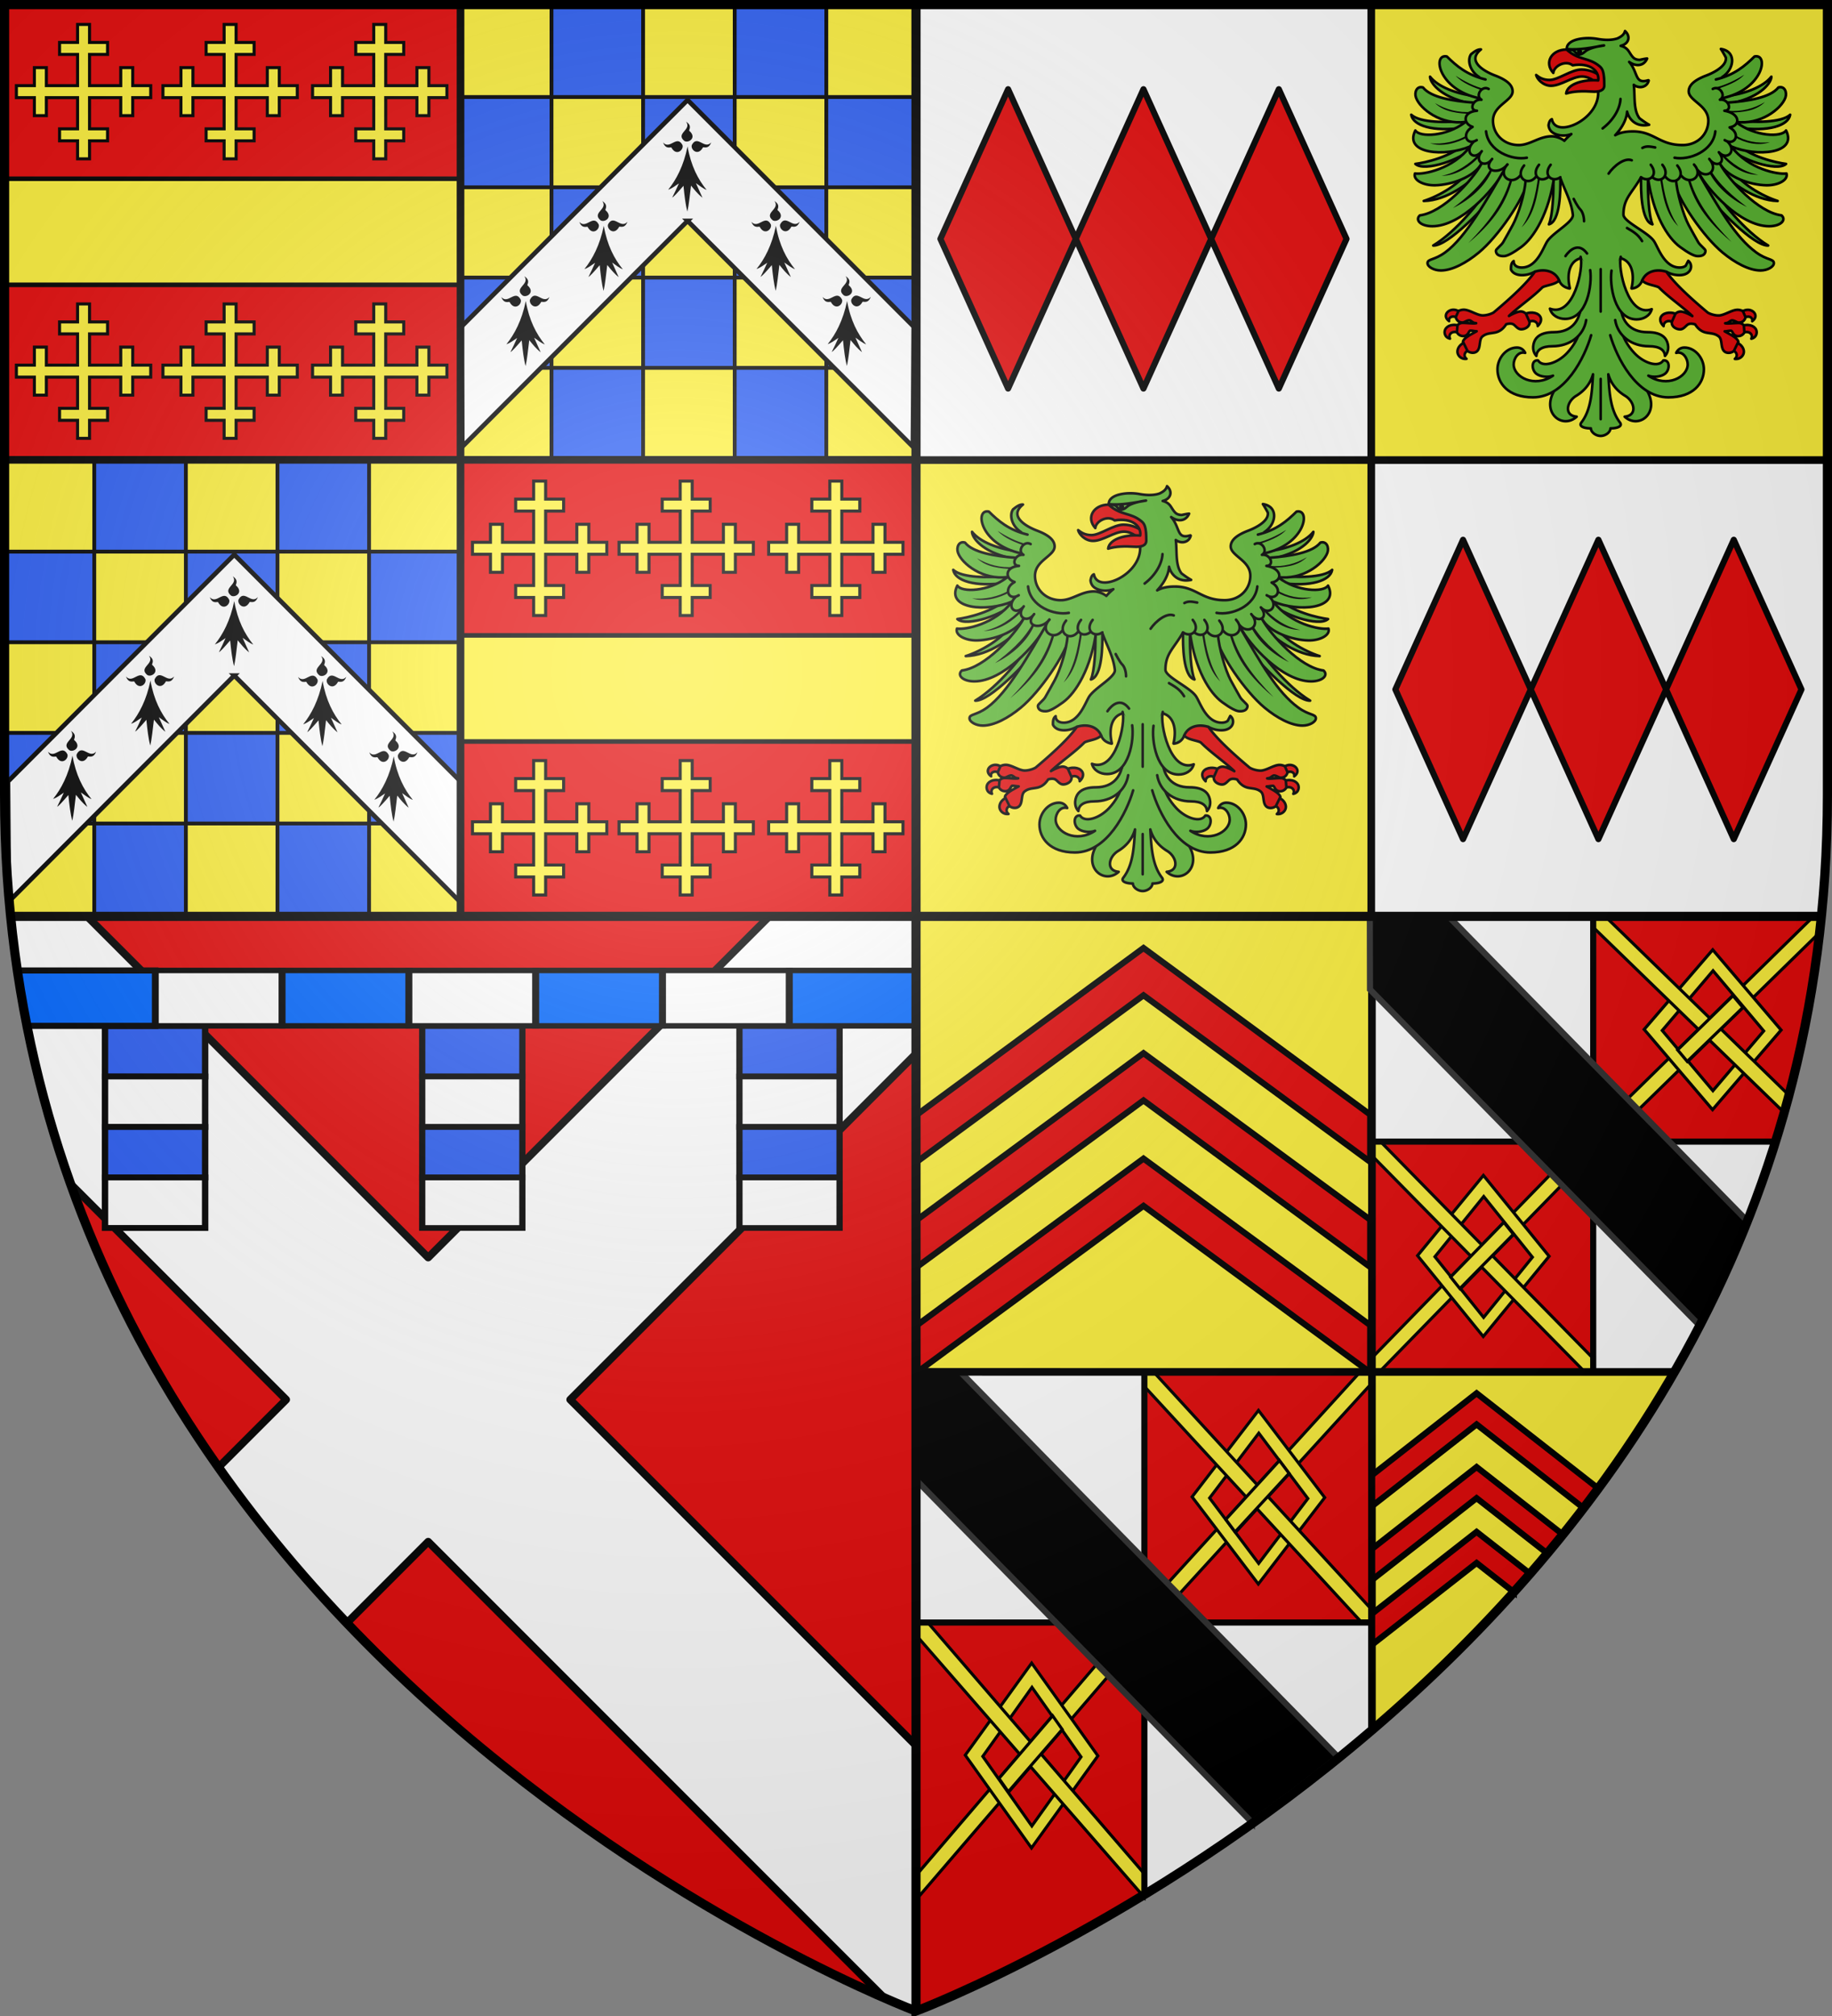
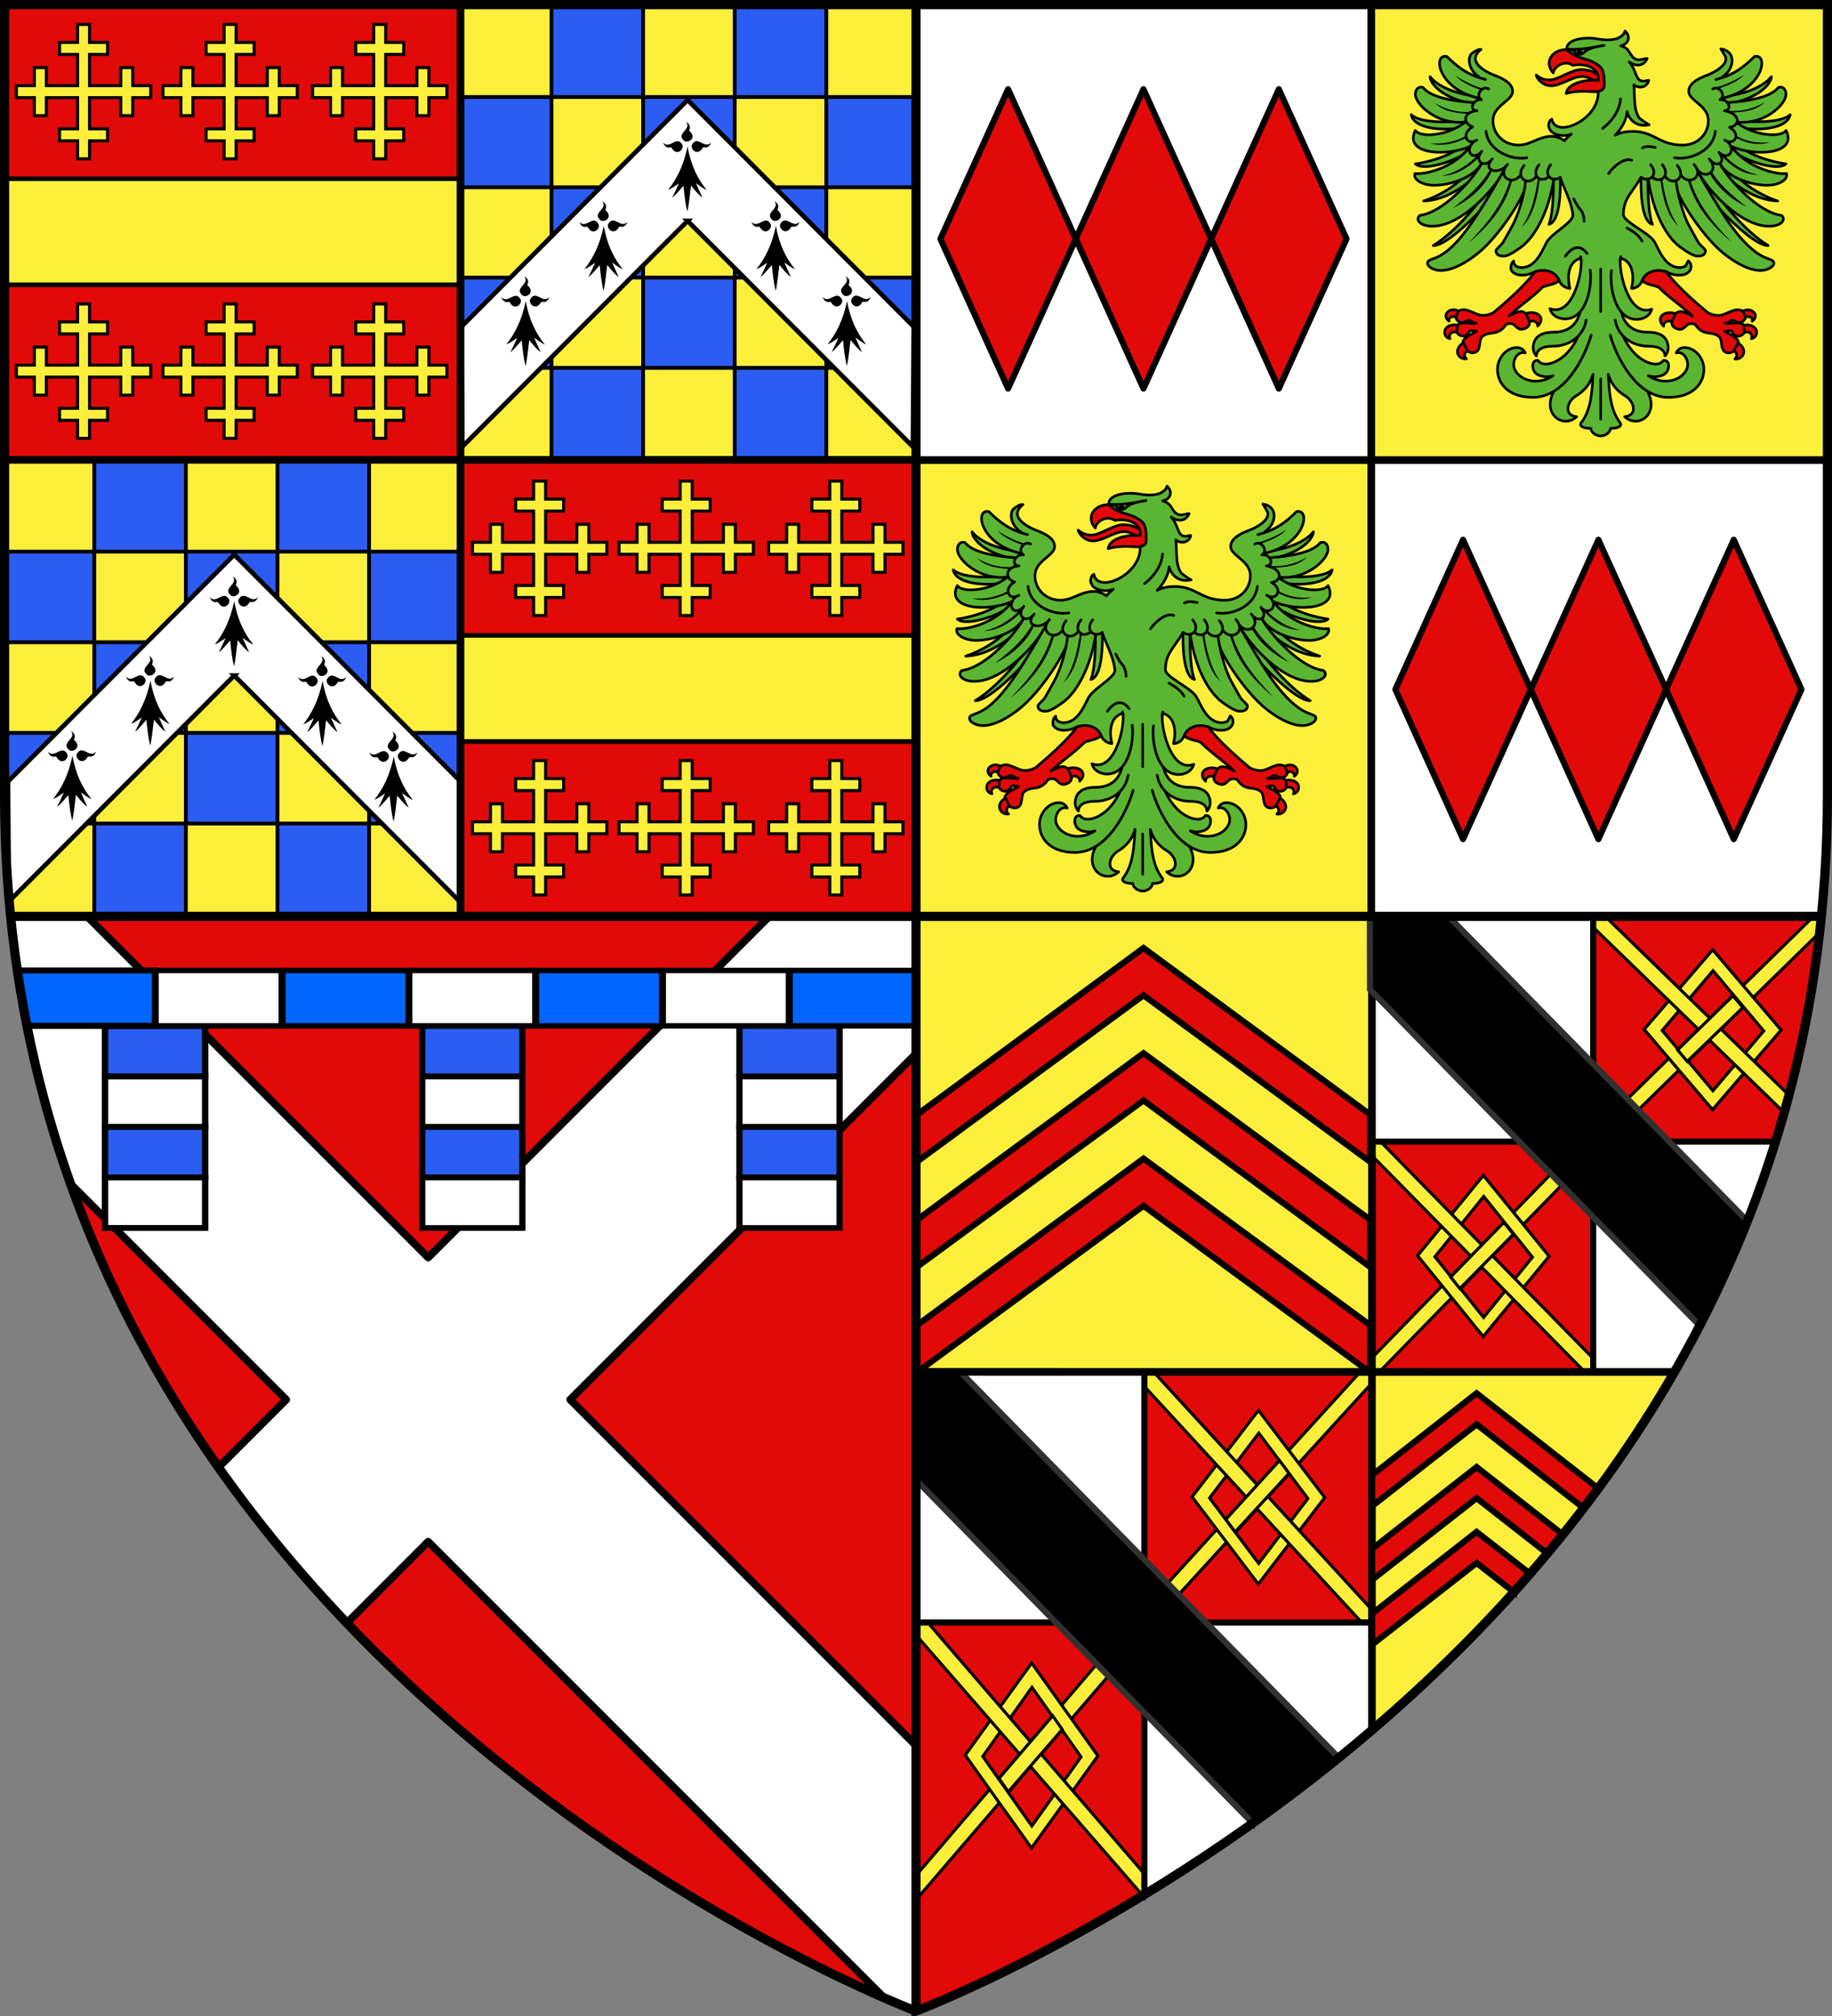
<svg xmlns="http://www.w3.org/2000/svg" xmlns:xlink="http://www.w3.org/1999/xlink" height="660" width="600">
  <rect width="100%" height="100%" fill="#808080" stroke="none" />
  <radialGradient id="g" cx="221.445" cy="226.331" gradientTransform="matrix(1.353 0 0 1.349 -77.905 -85.18)" gradientUnits="userSpaceOnUse" r="300">
    <stop offset="0" stop-color="#fff" stop-opacity=".314" />
    <stop offset=".19" stop-color="#fff" stop-opacity=".251" />
    <stop offset=".6" stop-color="#6b6b6b" stop-opacity=".125" />
    <stop offset="1" stop-opacity=".125" />
  </radialGradient>
  <path d="M300 658.5s298.5-112.32 298.5-397.772V2.176H1.5v258.552C1.5 546.18 300 658.5 300 658.5z" fill="#e20909" fill-rule="evenodd" />
  <path d="M448.602 299.754v73.992h73.191v-73.992zm73.185 74.514v73.992h27.246c12.935-22.62 24.016-47.259 32.397-73.992zM300.527 449.123h74.265v81.699h-74.265zM374.793 530.822v89.434c22.696-13.82 48.474-31.586 74.266-53.621v-35.813z" fill="#fff" fill-rule="evenodd" />
  <g stroke="#000">
    <g fill="#fcef3c">
      <g stroke-width="3.981">
        <path d="m299.995 279.891-.17 14.323 13.643.008L599.275 16.304l.249-15.023-13.951.114z" fill-rule="evenodd" transform="matrix(.245 0 0 .258 375.14 373.03)" />
        <path d="m2080.875-362.531-88.063 101.844 87.844 102.656 88.063-101.844zm.406 26.781 65.094 77.031-65.25 76.438-65.094-77.031z" transform="matrix(.245 0 0 .258 -23.98 478.329)" />
        <g fill-rule="evenodd">
          <path d="m599.91 279.234.17 14.924-13.67.008L299.85 17.72l.018-14.928 14.527.114z" transform="matrix(.245 0 0 .258 375.14 373.03)" />
          <path d="m407.995 174.512 12.36 14.753 71.503-68.95-12.728-15.099z" transform="matrix(.245 0 0 .258 375.14 373.03)" />
        </g>
      </g>
      <g stroke-width="3.915">
        <path d="m596.588 299.38-2.004.016-72.758 71.336-.045 3.668 3.477.002 70.695-69.115c.225-1.96.439-3.928.635-5.906z" fill-rule="evenodd" stroke-width="1" />
        <path d="m2080.875-362.531-88.063 101.844 87.844 102.656 88.063-101.844zm.406 26.781 65.094 77.031-65.25 76.438-65.094-77.031z" transform="matrix(.255 0 0 .256 30.31 403.747)" />
        <g fill-rule="evenodd">
          <path d="m521.793 299.754-.004 3.824 62.547 60.664c.533-1.885 1.054-3.78 1.56-5.685l-60.402-58.774z" stroke-width="1" />
          <path d="m407.995 174.512 12.36 14.753 71.503-68.95-12.728-15.099z" transform="matrix(.255 0 0 .256 445.394 299.04)" />
        </g>
      </g>
      <g stroke-width="3.816">
        <path d="m299.995 279.891-.17 14.323 13.643.008L599.275 16.304l.249-15.023-13.951.114z" fill-rule="evenodd" transform="matrix(.247 0 0 .278 300.689 448.911)" />
        <path d="m2080.875-362.531-88.063 101.844 87.844 102.656 88.063-101.844zm.406 26.781 65.094 77.031-65.25 76.438-65.094-77.031z" transform="matrix(.247 0 0 .278 -101.81 562.515)" />
        <g fill-rule="evenodd">
          <path d="m599.91 279.234.17 14.924-13.67.008L299.85 17.72l.018-14.928 14.527.114z" transform="matrix(.247 0 0 .278 300.689 448.911)" />
          <path d="m407.995 174.512 12.36 14.753 71.503-68.95-12.728-15.099z" transform="matrix(.247 0 0 .278 300.689 448.911)" />
        </g>
      </g>
      <g stroke-width="3.695">
        <path d="m299.995 279.891-.305 27.22L599.275 16.304l.249-15.023-13.951.114z" fill-rule="evenodd" transform="matrix(.247 0 0 .296 226.403 530.565)" />
        <path d="m2080.875-362.531-88.063 101.844 87.844 102.656 88.063-101.844zm.406 26.781 65.094 77.031-65.25 76.438-65.094-77.031z" transform="matrix(.247 0 0 .296 -176.096 651.765)" />
        <g fill-rule="evenodd">
          <path d="m599.91 279.234.503 26.524L299.85 17.718l.017-14.928 14.527.115z" transform="matrix(.247 0 0 .296 226.403 530.565)" />
          <path d="m407.995 174.512 12.36 14.753 71.503-68.95-12.728-15.099z" transform="matrix(.247 0 0 .296 226.403 530.565)" />
        </g>
      </g>
    </g>
    <path d="M299.889 531.187h149.585m-74.682-82.064V619.54" fill="none" stroke-width="2" />
  </g>
  <path d="m299.867 449.123.084 35.307 110.055 112.15a563.966 563.966 0 0 0 28.15-21.434L314.498 449.133z" fill-rule="evenodd" stroke="#313131" stroke-width="2" />
  <path d="m300 300.137-.133 148.986 149.563.102v-148.22zm149.43 149.088-.104 117.279c35.821-30.614 71.632-69.452 99.188-117.348z" fill="#fcef3c" fill-rule="evenodd" />
  <path d="M448.602 373.746h132.891m-59.7-73.992v149.633" fill="none" stroke="#000" stroke-width="2" />
  <path d="m299.867 449.123 248.647.033m-99.188 117.81V300.032" fill="none" stroke="#000" stroke-width="2.5" />
  <path d="m374.508 310.355-74.17 54.547-.078 15.477 74.248-54.545 74.242 54.545v-15.477zm0 34.428-74.17 54.545-.078 15.479 74.248-54.547 74.242 54.547v-15.479zm0 34.512-74.17 54.545-.076 15.283h.263l73.983-54.352 74.113 54.454h.129V433.84zM483.598 456.129l-34.202 26.77.002 10.156 34.2-26.74 35.045 27.404c1.62-2.118 3.23-4.253 4.82-6.416zm0 24.148-34.207 26.778.008 10.15 34.199-26.74 23.166 18.113a445.013 445.013 0 0 0 5.088-6.207zm0 21.22-34.202 26.769-.002 10.158 34.204-26.742 12.197 9.537a460.308 460.308 0 0 0 5.328-6.02z" fill="#e20909" fill-rule="evenodd" stroke="#000" stroke-width="2" />
  <path d="m448.602 288.625.084 35.307 107.996 110.052a376.354 376.354 0 0 0 15.605-34.216L463.232 288.635z" fill-rule="evenodd" stroke="#313131" stroke-width="2" />
  <g stroke="#000">
    <path d="M3.475 300.137c3.145 31.384 9.944 60.466 19.492 87.316v.002l70.76 70.756-22.245 22.244c13.082 18.558 27.307 35.524 42.051 50.963l26.701-26.701 149.356 149.35c6.554 2.857 10.41 4.33 10.41 4.33v-86.932L186.74 458.21 300 344.957v-44.82h-48.193L140.234 411.703 28.662 300.137z" fill="#fff" stroke-linecap="round" stroke-linejoin="round" stroke-width="2.5" />
    <g stroke-width="2.193">
      <g stroke-width="2.312">
        <path d="m-84.215 41.954 36.165-.001v20.038l-36.165.001z" fill="#2b5df2" transform="matrix(.907 0 0 .825 110.769 301.279)" />
        <path d="m-84.215 61.992 36.165-.001v20.037l-36.165.002z" fill="#fff" transform="matrix(.907 0 0 .825 110.769 301.279)" />
        <path d="m-84.215 82.03 36.165-.002v20.038l-36.165.001z" fill="#2b5df2" transform="matrix(.907 0 0 .825 110.769 301.279)" />
        <path d="m-84.215 102.068 36.165-.001v20.037l-36.165.001z" fill="#fff" transform="matrix(.907 0 0 .825 110.769 301.279)" />
      </g>
      <g stroke-width="2.258">
        <path d="m-84.215 41.954 36.165-.001v20.038l-36.165.001z" fill="#2b5df2" transform="matrix(.907 0 0 .825 214.662 301.279)" />
        <path d="m-84.215 61.992 36.165-.001v20.037l-36.165.002z" fill="#fff" transform="matrix(.907 0 0 .825 214.662 301.279)" />
        <path d="m-84.215 82.03 36.165-.002v20.038l-36.165.001z" fill="#2b5df2" transform="matrix(.907 0 0 .825 214.662 301.279)" />
        <path d="m-84.215 102.068 36.165-.001v20.037l-36.165.001z" fill="#fff" transform="matrix(.907 0 0 .825 214.662 301.279)" />
      </g>
      <g stroke-width="2.258">
        <path d="m-84.215 41.954 36.165-.001v20.038l-36.165.001z" fill="#2b5df2" transform="matrix(.907 0 0 .825 318.556 301.279)" />
        <path d="m-84.215 61.992 36.165-.001v20.037l-36.165.002z" fill="#fff" transform="matrix(.907 0 0 .825 318.556 301.279)" />
        <path d="m-84.215 82.03 36.165-.002v20.038l-36.165.001z" fill="#2b5df2" transform="matrix(.907 0 0 .825 318.556 301.279)" />
        <path d="m-84.215 102.068 36.165-.001v20.037l-36.165.001z" fill="#fff" transform="matrix(.907 0 0 .825 318.556 301.279)" />
      </g>
      <g stroke-width="2.226">
        <path d="M5.63 317.715a373.078 373.078 0 0 0 3.136 18.139h42.13v-18.14z" fill="#06f" stroke-width="2" />
        <path d="M-72.63 21.045h41.447V43.55h-41.448z" fill="#fff" transform="matrix(1.002 0 0 .806 123.65 300.753)" />
        <path d="M-31.183 21.045h41.447V43.55h-41.447z" fill="#06f" transform="matrix(1.002 0 0 .806 123.65 300.753)" />
        <path d="M10.264 21.045h41.448V43.55H10.264z" fill="#fff" transform="matrix(1.002 0 0 .806 123.65 300.753)" />
        <path d="M51.712 21.045h41.447V43.55H51.712z" fill="#06f" transform="matrix(1.002 0 0 .806 123.65 300.753)" />
        <path d="M93.159 21.045h41.447V43.55H93.16z" fill="#fff" transform="matrix(1.002 0 0 .806 123.65 300.753)" />
        <path d="M134.606 21.045h41.448V43.55h-41.448z" fill="#06f" transform="matrix(1.002 0 0 .806 123.65 300.753)" />
      </g>
    </g>
  </g>
  <path d="M598.5 1.5v259.247c0 13.517-.669 26.64-1.938 39.39H300V1.5z" fill="#fff" fill-rule="evenodd" />
  <path d="m449.137 150.646.103 149.037-149.24-.918V150.546zM598.567 1.56l-1.28 149.087h-148.15V2.428z" fill="#fcef3c" fill-rule="evenodd" />
  <path id="a" d="m330.163 29.21-22.167 49 22.167 49 22.166-49zm44.333 0-22.167 49 22.167 49 22.167-49zm44.333 0-22.166 49 22.166 49 22.167-49z" fill="#e20909" stroke="#000" stroke-linecap="round" stroke-linejoin="round" stroke-width="2" />
  <use height="100%" transform="translate(149 147.5)" width="100%" xlink:href="#a" />
  <g stroke="#000" stroke-linecap="round" stroke-linejoin="round" stroke-width="3.384" transform="matrix(.249 0 0 .253 523.528 69.66)" id="b" fill="#5ab532">
-     <path d="M-82.015-178.29c4.18 3.291 9.115 6.426 17.592 6.426 11.438 0 28.54-13.48 42.15-13.48 11.3 0 20.168 4.836 26.006 9.115l-1.795 12.674c-3.571-3.763-12.295-12.776-23.775-12.776-12.613 0-27.446 11.992-40.67 11.992-10.611 0-18.497-8.975-19.508-13.952z" fill="#e20909" />
+     <path d="M-82.015-178.29c4.18 3.291 9.115 6.426 17.592 6.426 11.438 0 28.54-13.48 42.15-13.48 11.3 0 20.168 4.836 26.006 9.115l-1.795 12.674c-3.571-3.763-12.295-12.776-23.775-12.776-12.613 0-27.446 11.992-40.67 11.992-10.611 0-18.497-8.975-19.508-13.952" fill="#e20909" />
    <path d="M34.864-235.185c-1.32 5.006-5.225 7.238-9.57 9.404-5.958 2.156-14.803 2.898-26.758.791-8.557-1.508-18.883-1.34-26.953.791-4.035 1.065-7.447 2.623-9.863 4.746-2.305 2.025-3.597 4.599-3.418 7.647 5.45 14.003 69.796 18.097 41.21 54.843 1.07 18.06-12.828 33.516-27.734 41.221-7.49 3.872-15.204 5.8-21.289 5.098-6.085-.702-10.522-3.94-11.816-10.46-3.056 1.321-3.752 4.642-4.395 7.735.2 3.02 1.534 6.088 3.711 8.174 3.095 2.966 8.381 4.84 14.063 5.186 4.061.247 8.339-.319 12.207-1.846-3.502 2.812-6.59 5.686-9.18 8.701-1.01-.872-3.27-2.302-6.25-3.516-3.02-1.23-6.708-2.285-10.352-2.285-8.36 0-15.471 2.89-22.363 5.713-6.891 2.823-13.554 5.625-20.996 5.625-20.05 0-33.887-14.42-33.887-31.553 0-9.964 6.37-16.286 12.793-21.709 3.212-2.711 6.434-5.242 8.887-7.822 2.453-2.58 4.102-5.28 4.102-8.437 0-4.827-2.705-8.802-6.934-12.13-4.23-3.326-9.947-6.042-16.113-8.349-8.497-3.179-17.793-8.113-22.559-13.974-2.383-2.93-3.668-6.023-3.223-9.317s2.614-6.83 7.227-10.459c-4.816-.263-9.216 3.217-13.086 6.24-2.345 3.52-2.795 7.86-1.855 12.305 1.366 6.461 5.854 12.986 12.5 17.139l-32.367 79.933 61.85 61.483 77.84-9.492c5.855 15.504 14.345 30.125 16.016 46.845 0 2.172-1.441 4.604-3.808 7.207-2.367 2.604-5.615 5.347-9.18 8.174-7.129 5.654-15.477 11.62-20.02 17.49-1.427 1.845-2.934 4.905-4.784 8.526-1.85 3.62-3.992 7.773-6.641 11.69-5.298 7.831-12.455 14.677-22.852 14.677-3.52 0-6.227-.884-8.007-2.373-1.78-1.489-2.694-3.596-2.54-5.977-3.56 2.47-3.643 6.748-3.613 10.899 1.774 3.963 6.488 7.295 14.551 7.295 6.533 0 12.17-1.92 16.992-4.483l31.836 11.321c2.33 6.078 7.362 9.196 13.574 10.476a.514.514 0 0 0 .098 0 .514.514 0 0 0 .098 0 .5.5 0 0 0 .195-.088.446.446 0 0 0 .098-.088.416.416 0 0 0 0-.087.416.416 0 0 0 0-.088.417.417 0 0 0 0-.088.416.416 0 0 0 0-.088c-2.632-11.264-2.018-20.315.78-26.895 2.713-6.376 7.543-10.294 13.38-11.689 12.909 20.418-.637 46.588-.96 69.882l-3.728 32.862-30.664 69.785c-15.77 28.627 12.065 48.732 30.176 32.432-17.164-1.563-13.108-19.59-.684-26.982 12.296-7.317 18.949-17.048 22.168-27.862-1.359 23.834-2.692 46.175-15.332 62.403-3.788 4.863 3.458 7.558 12.5 7.558.18 5.144 6.612 9.756 12.89 9.756s12.712-4.612 12.892-9.756c9.042 0 16.288-2.695 12.5-7.558-12.64-16.228-13.974-38.569-15.332-62.403 3.219 10.814 9.872 20.545 22.168 27.862 12.424 7.393 16.48 25.419-.684 26.982 18.11 16.3 45.946-3.805 30.176-32.432L32.74 159.934l-2.54-31.289c-7.615-22.672-13.142-45.634-.903-69.748 5.837 1.395 10.568 5.313 13.281 11.69 2.799 6.579 3.51 15.63.879 26.894a.449.449 0 0 0-.098.088c.017.065.05.125.098.176a.416.416 0 0 0 0 .087.45.45 0 0 0 .098.088c.027.034.06.064.097.088a.514.514 0 0 0 .098 0 .514.514 0 0 0 .098 0 .514.514 0 0 0 .097 0c5.735-.721 9.355-3.393 11.719-6.943.71-1.067 1.238-2.237 1.758-3.428L89.259 76.31c4.863 2.614 10.471 4.385 17.09 4.385 8.063 0 12.776-3.332 14.55-7.295 1.774-3.964.68-8.568-2.832-11.25-1.074 1.992-2.208 4.251-3.32 6.328-1.78 1.489-4.488 2.373-8.008 2.373-10.396 0-17.553-6.846-22.851-14.678-2.65-3.916-4.79-8.069-6.641-11.69-1.85-3.62-3.358-6.68-4.785-8.525-4.571-5.908-14.548-12.008-23.34-17.841-4.396-2.917-8.537-5.764-11.523-8.438-2.987-2.673-4.786-5.168-4.786-7.295 0-20.819 10.54-26.957 22.999-48.087l92.342 10.734 42.798-70.039-28.158-70.674c6.642-4.153 11.134-10.68 12.5-17.139.94-4.444.392-8.786-1.953-12.305-2.302-3.453-6.414-5.988-12.403-6.855 1.724 2.478 4.697 7.559 6.543 11.074.445 3.294-.742 6.386-3.125 9.317-4.766 5.86-14.061 10.795-22.558 13.974-6.167 2.307-11.884 5.023-16.114 8.35-4.229 3.327-7.03 7.302-7.03 12.129 0 3.158 1.745 5.858 4.198 8.437 2.454 2.58 5.676 5.111 8.887 7.822 6.423 5.423 12.695 11.745 12.695 21.71 0 17.133-13.74 31.552-33.789 31.552-15.518 0-24.741-4.388-33.691-8.789-8.95-4.401-17.625-8.877-31.738-8.877-12.498 0-19.105 2.702-23.242 4.922 7.95-8.406 14.86-19.294 15.625-30.498.73 2.838 2.294 7.065 6.054 10.986 4.51 4.704 11.815 8.271 22.95 5.977-3.772-1.973-8.695-5.435-12.598-8.35-2.823-3.557-4.456-8.077-5.371-13.008-1.784-9.606-1.005-20.828-2.246-30.234 2.868 2.126 6.8 3.299 10.546 2.725 4.08-.626 7.812-3.24 9.083-8.262a.418.418 0 0 0 0-.088.452.452 0 0 0-.098-.088.418.418 0 0 0 0-.088.446.446 0 0 0-.098-.088.452.452 0 0 0-.097-.088.531.531 0 0 0-.098 0 .531.531 0 0 0-.098 0 .531.531 0 0 0-.097 0 .531.531 0 0 0-.098 0c-4.906 1.473-8.095 1.366-10.352.264s-3.629-3.283-4.882-6.065c-2.293-5.084-4.41-12.067-9.766-17.93 3.016 2.145 7.016 3.967 11.23 4.044 4.928.09 9.701-2.256 12.403-8.438-2.84.192-6.553 1.05-9.668 1.67-3.238.013-6.219-.85-8.106-2.549-3.017-2.715-4.585-6.07-6.836-9.14-2.076-2.832-5.1-5.196-10.156-6.416 10.969-2.6 13.4-12.302 5.664-19.16z" />
    <path d="M-59.383-43.408c.557 18.281-1.149 48.34-5.86 58.36 15.004-3.71 15.434-44.29 15.04-60.82m-123.144-45.893c-19.155 19.7-55.623 27.014-67.58 28.53 12.32 11.014 62.464-6.83 73.328-20.065m.599 23.013c-12.225 22.557-44.31 39.27-62.89 45 30.78-.726 60.173-23.288 74.023-37.969m13.476 18.282c-13.412 20.493-44.214 58.937-75 77.343 18.934.72 66.03-46.79 89.844-76.64m-53.637-84.613c-15.782 2.298-53.578 2.767-65.142-7.994 2.273 13.948 28.358 22.51 68.625 16.773m16.198-40.757c-25.156-2.86-49.643-12.02-60.09-25.238-.192 6.393 11.494 25.675 51.556 34.173" />
    <path d="M-148.614-172.49c-24.526-5.915-38.144-17.472-50.859-29.784-19.31-4.052-11.663 42.858 42.673 54.08m-7.49 5.644c-27.315-1.975-56.278-6.694-66.534-19.595-8.232-2.434-11.703 6.245-9.263 13.068 5.245 14.668 33.258 35.912 65.347 31.451m-.87.627c-24.527 18.436-59.435 19.622-65.316 10.503-15.611 30.442 39.23 34.445 71.934 20.692m0 .157c-22.389 28.986-60.928 36.48-72.457 34.8-2.805 8.37 10.896 15.575 26.463 15.27 21.815-.43 50.715-10.678 60.799-27.497" />
    <path d="M-154.11-63.095C-166.028-42.083-204.54-.318-234.969 3.35c-6.77 5.955.94 14.062 16.406 14.062 38.213 0 81.667-48.483 92.578-69.257" />
    <path d="M-119.869-62.447c-27.718 46.695-54.376 93.982-81.78 113.715-14.316 10.309-23.254 8.205-23.254 13.936 0 4.66 8.353 9.45 17.507 9.45 15.061 0 33.68-9.94 49.865-23.126 25.445-20.732 58.758-68.428 64.75-93.178" />
    <path d="M-95.906-42.002c-1.27 19.214-9.96 44.943-16.797 57.657-3.21 5.968-9.767 17.334-12.637 22.315-2.35 4.081-9.629 9.108-9.629 11.083 0 3.748 2.577 7.36 10.547 7.031 4.366 0 12.097-4.07 22.71-11.717C-85.03 32.345-65.009.684-58.158-47.867M65.146-43.408c-.557 18.282 1.149 48.34 5.86 58.36-15.004-3.71-15.433-44.29-15.04-60.82M179.11-91.76c19.155 19.7 55.623 27.013 67.58 28.53-12.32 11.013-62.464-6.831-73.328-20.066m-.599 23.013c12.225 22.557 44.31 39.27 62.89 45-30.78-.726-60.173-23.288-74.023-37.968m-13.476 18.28c13.412 20.494 44.214 58.938 75 77.345-18.934.72-66.03-46.792-89.844-76.641m52.876-84.92c15.782 2.297 54.339 3.074 65.903-7.687-2.273 13.948-28.358 22.51-68.625 16.773m-16.198-40.757c25.156-2.86 49.643-12.02 60.09-25.238.192 6.394-11.494 25.676-51.556 34.173" />
    <path d="M154.377-172.49c24.526-5.915 38.144-17.472 50.859-29.784 19.31-4.052 11.663 42.858-42.673 54.08m7.49 5.644c27.315-1.974 56.278-6.693 66.534-19.595 8.232-2.433 11.703 6.245 9.263 13.068-5.245 14.668-33.258 35.912-65.347 31.452m.87.627c24.527 18.435 59.435 19.621 65.316 10.502 15.611 30.442-39.23 34.445-71.934 20.692m0 .157c22.389 28.987 60.928 36.48 72.457 34.8 2.805 8.37-10.895 15.575-26.463 15.27-21.815-.429-50.715-10.678-60.799-27.497" />
    <path d="M159.873-63.095C171.79-42.083 210.303-.318 240.732 3.35c6.77 5.955-.94 14.063-16.406 14.063-38.213 0-81.667-48.484-92.578-69.258" />
    <path d="M131.357-51.494c27.718 46.696 48.65 83.029 76.054 102.762 14.317 10.309 23.255 8.205 23.255 13.936 0 4.66-8.353 9.45-17.507 9.45-15.061 0-33.68-9.939-49.865-23.126C137.85 30.796 104.536-16.9 98.544-41.65" />
    <path d="M101.67-45.126c1.27 19.213 9.959 48.067 16.796 60.78 3.21 5.969 9.767 17.335 12.637 22.317 2.35 4.08 9.629 9.107 9.629 11.082 0 3.748-2.576 7.36-10.547 7.031-4.366 0-12.097-4.07-22.709-11.717C90.792 32.345 71.802 2.37 64.951-46.18" />
    <path d="M1.259-189.733c3.819 3.097 6.365 6.575 6.365 24.893 0 6.661-6.531 8.781-16.933 7.997-10.417-.784-23.62-.51-33.258 2.522 1.712-13.551 25.634-18.48 42.15-16.93 1.916-12.115-10.692-23.393-33.616-19.595-9.178-7.043-24.534.704-25.43 9.876-12.535-13.476-2.196-30.254 17.418-30.254 16.723 14.68 28.615 9.578 43.304 21.49z" fill="#e20909" />
    <path d="M-41.698-211.806c16.848 1.467 32.954-2.043 48.979-4.726-7.006.683-20.506 3.73-24.814 7.827-2.627 2.499-6.945 4.942-10.022 3.424-2.284-1.126-3.908-4.132-5.944-5.037-2.036-.906-4.484.29-8.2-1.488z" fill-rule="evenodd" />
    <path d="M-24.656 151.683c-1.073 8.608-7.897 20.605-16.89 29.966-12.57 13.085-31.835 19.071-37.975 9.38-9.01-.971-8.836 12.144-2.352 17.176 5.56 4.316 15.97 5.056 22.033 2.576-24.646 16.25-51.752 1.795-51.752-14.578 0-7.275 5.89-17.452 15.176-14.892-1.818-3.882-5.554-6.915-10.83-6.915-14.126 0-25.653 13.808-25.653 28.175 0 17.777 13.721 36.26 46.727 36.26 42.197 0 68.11-52 76.495-80.407M30.392 151.683c1.073 8.608 7.897 20.605 16.89 29.966 12.57 13.085 31.835 19.071 37.975 9.38 9.01-.971 8.836 12.144 2.351 17.176-5.56 4.316-15.968 5.056-22.032 2.576 24.646 16.25 51.752 1.795 51.752-14.578 0-7.275-5.89-17.452-15.176-14.892 1.818-3.882 5.554-6.915 10.83-6.915 14.126 0 25.653 13.808 25.653 28.175 0 17.777-13.721 36.26-46.727 36.26-42.197 0-68.11-52-76.495-80.407" />
    <path d="M-24.495 128.78c-2.173 9.832-9.906 25.725-34.213 25.725-9.15 0-17.87 1.751-22.97 7.602-4.3 4.933-6.952 15.829-.021 23.123.489-7.398 6.594-12.541 21.25-12.541 22.324 0 40.892-13.139 44.24-33.86m46.41-10.184c2.132 9.822 9.825 25.86 34.243 25.86 9.15 0 17.87 1.751 22.97 7.602 4.3 4.933 6.952 15.829.021 23.123-.489-7.398-6.594-12.541-21.25-12.541-22.324 0-40.892-13.139-44.24-33.86" />
    <path d="M-23.534 56.955c4.16 14.496-8.895 78.745-40.37 67.14 2.378 8.758 11.083 13.23 19.893 13.23 29.366 0 35.839-44.532 33.056-63.08M29.298 56.955c-4.16 14.496 9.281 79.386 40.757 67.78-2.379 8.76-11.084 13.23-19.893 13.23-29.366 0-35.84-44.532-33.056-63.079" />
    <path d="M191.693-178.674c-8.695 9.683-24.28 14.672-36.441 18.881-3.093.687-2.687-2.11-2.687-2.11 13.039-2.535 28.589-10.057 39.128-16.77zm27.148 35.42c-12.388 11.924-29.101 12.969-45.605 13.711l-2.832-2.373c17.396 1.452 34.11-2.839 48.437-11.338zm-39.453 42.54c13.533 8.457 30.235 11.411 45.996 9.316-14.81 5.447-33.334 1.028-46.582-6.768zM162.826-77.04c11.298 12.546 27.59 24.084 47.421 27.917-19.212.025-34.792-9.865-49.023-25.488.427-1.99-.616-2.61 1.602-2.43zM146.38-57.297c12.133 21.168 30.14 35.64 48.828 49.834-22.204-10.393-42.248-27.95-51.465-48.515l2.637-1.319zM83.1-48.77c3.233 24.655 8.467 47.064 21.875 66.357-16.91-15.894-20.86-41.165-24.61-66.27l2.735-.087zm36.23 1.582c8.7 32.345 28.038 57.068 55.664 85.078-42.68-34.979-52.196-61.94-58.886-84.727zm-307.228-130.164c8.695 9.683 24.28 15.359 36.441 19.568 3.78 1.03 2-2.453 2-2.453-13.04-2.536-27.902-10.401-38.44-17.115zm-27.148 35.42c12.388 11.924 30.82 13.312 47.324 14.054l1.113-2.716c-17.395 1.452-34.11-2.84-48.437-11.338zm42.89 41.164c-13.534 8.458-33.672 12.787-49.433 10.691 14.81 5.448 36.77-.346 50.019-8.142zm14.5 24.705c-11.299 12.547-28.965 24.429-48.796 28.262 19.212.024 38.228-11.927 52.46-27.55-.427-1.991-1.447-.893-3.664-.712zm15.07 20.088c-12.132 21.168-30.14 35.639-48.827 49.834 22.204-10.394 42.248-27.951 51.465-48.516l-2.637-1.318zm63.282 8.525c-3.233 24.656-8.467 47.065-21.875 66.358 16.91-15.895 20.86-41.165 24.61-66.27l-2.735-.088zm-36.23 1.582c-8.7 32.346-28.038 57.069-55.664 85.078 42.68-34.978 52.196-61.94 58.886-84.726z" fill="#000" stroke="none" />
    <path d="M196.778 125.535c8.019.294 14.153 8.514 5.371 14.765 1.26-4.858-4.68-8.29-11.035-4.043-2.594-.98-4.385-5.468-2.539-7.998 2.605-2.03 5.53-2.822 8.203-2.724zm-101.562 3.78c2.42.157 4.848.73 7.031 1.757 4.187 3.574 2.453 10.312-3.125 12.129-4.93-5.701-13.817-2.893-13.477 3.515-6.319-6.01-5.16-11.697-1.074-14.765 2.688-2.018 6.61-2.9 10.645-2.637zm100 15.82c.632-.013 1.257.045 1.855.087 3.988.283 7.201 1.858 9.278 4.395 3.156 3.856 2.357 11.69-5.371 13.36 2.808-5.449-2.786-11.16-11.426-7.56-2.788-1.729-3.255-6.742-.39-9.316 2.123-.594 4.156-.929 6.054-.966zm-14.746 22.324c6.212 1.921 10.389 6.746 10.742 11.777.336 4.78-4.087 10.717-11.914 9.844 5.403-4.185 1.543-11.863-6.445-11.162-2.371-4.894 1.854-10.737 7.617-10.46zm-371.582-42.029c-8.019.294-14.153 8.514-5.371 14.766-1.26-4.859 4.68-8.29 11.035-4.043 2.594-.98 4.385-5.469 2.539-7.998-2.605-2.03-5.53-2.823-8.203-2.725zm101.562 3.78c-2.42.158-4.848.73-7.031 1.757-4.187 3.574-2.453 10.313 3.125 12.13 4.93-5.702 13.817-2.894 13.476 3.515 6.32-6.011 5.16-11.698 1.075-14.766-2.688-2.018-6.61-2.9-10.645-2.637zm-100 15.82c-.632-.013-1.257.045-1.855.088-3.988.283-7.201 1.858-9.278 4.394-3.156 3.856-2.357 11.69 5.371 13.36-2.808-5.449 2.786-11.16 11.426-7.559 2.788-1.73 3.255-6.743.39-9.316-2.123-.595-4.156-.93-6.054-.967zm14.746 22.324c-6.212 1.922-10.389 6.746-10.742 11.777-.336 4.78 4.087 10.717 11.914 9.844-5.404-4.185-1.543-11.862 6.445-11.162 2.371-4.894-1.854-10.736-7.617-10.46z" fill="#e20909" />
    <path d="M89.259 76.309c10.321 14.643 31.11 33.61 54.394 52.832 4.067 2.363 10.007 3.804 14.453 3.76 3.557-.036 7.868-1.826 12.207-3.662 4.34-1.837 8.703-3.711 12.598-3.711 2.607 0 5.116.683 7.031 1.855l3.418 7.666c-.803 4.316-4.394 7.031-8.691 7.031-1.598 0-3.038-.813-4.492-1.513-1.454-.7-2.916-1.319-4.493-1.319-.965 0-1.946.569-3.027 1.319-1.08.75-2.168 1.653-3.613 2.002-.73.176-1.572.33-2.442.39.32.061.668.101.977.147 3.53.517 10.564-.537 16.895-.537a8.6 8.6 0 0 1 6.64 3.076l.781 8.984c-.348.68-.736 1.359-1.27 1.953-1.585 1.771-4.047 3.077-7.128 3.077-1.804 0-3.158-.559-4.2-1.27-1.04-.711-1.773-1.637-2.343-2.54-.57-.9-1.015-1.73-1.465-2.343-.45-.612-.818-.879-1.367-.879-1.781 0-3.221.243-4.785.489-1.061.166-2.145.3-3.418.293 1.185.638 2.342 1.275 3.515 1.904 3.445 1.846 6.77 3.694 9.375 5.566 2.606 1.873 4.54 3.824 5.176 5.957l-5.957 11.963c-1.577 1.38-4.027 2.35-6.543 2.442-2.516.092-5.107-.666-6.836-2.784-2.144-2.627-2.54-6.433-3.027-9.96-.488-3.529-1.134-6.738-3.613-8.594-2.652-1.986-5.091-2.866-7.715-3.418-2.624-.553-5.44-.763-8.692-1.416-5.565-1.118-10.518-4.48-14.453-10.645-2.708-.92-6.716-1.447-9.375 0-1.386.755-2.776 2.307-4.394 3.711-1.618 1.404-3.577 2.734-6.055 2.734-2.46 0-5.186-.84-7.324-2.294-2.138-1.455-3.613-3.597-3.613-6.25 0-.413.068-.81.097-1.221l4.688-10.45c1.853-1.694 4.215-2.831 6.933-2.831 2.38 0 5.796 1.232 9.278 2.734 2.25.971 4.102 2.021 6.054 3.076-11.87-11.345-30.977-24.024-43.75-36.767-.644-.643-2.064-1.208-3.906-1.758s-4.11-1.13-6.445-1.758c-4.438-1.192-9.097-2.74-11.914-5.713C62.589 75.37 76.67 72.355 89.259 76.309zm-172.852-.105c-10.321 14.643-31.11 33.61-54.394 52.832-4.067 2.364-10.007 3.804-14.453 3.76-3.557-.035-7.868-1.825-12.207-3.662-4.34-1.837-8.703-3.711-12.598-3.711-2.607 0-5.116.683-7.031 1.855l-3.418 7.666c.803 4.316 4.394 7.032 8.691 7.032 1.598 0 3.038-.814 4.492-1.514 1.454-.7 2.915-1.318 4.492-1.318.966 0 1.947.568 3.028 1.318 1.08.75 2.168 1.653 3.613 2.002.73.176 1.572.33 2.441.39-.32.061-.667.102-.976.147-3.53.517-10.564-.537-16.895-.537a8.6 8.6 0 0 0-6.64 3.076l-.782 8.984c.349.68.737 1.359 1.27 1.954 1.586 1.77 4.048 3.076 7.129 3.076 1.804 0 3.158-.559 4.2-1.27 1.04-.71 1.773-1.637 2.343-2.539.57-.902 1.015-1.731 1.465-2.344.45-.612.818-.879 1.367-.879 1.781 0 3.221.243 4.785.489 1.061.167 2.145.3 3.418.293-1.185.638-2.342 1.275-3.516 1.904-3.444 1.846-6.769 3.694-9.375 5.566-2.605 1.873-4.54 3.824-5.175 5.957l5.957 11.963c1.577 1.38 4.027 2.35 6.543 2.442 2.516.092 5.107-.666 6.836-2.783 2.144-2.627 2.539-6.433 3.027-9.961.488-3.528 1.134-6.738 3.613-8.594 2.652-1.986 5.091-2.866 7.715-3.418 2.624-.552 5.44-.763 8.691-1.416 5.566-1.118 10.519-4.48 14.454-10.645 2.708-.92 6.716-1.447 9.375 0 1.386.755 2.776 2.307 4.394 3.711 1.618 1.404 3.577 2.735 6.055 2.735 2.46 0 5.186-.84 7.324-2.295s3.613-3.597 3.613-6.25c0-.412-.068-.809-.097-1.221l-4.688-10.45c-1.853-1.694-4.215-2.831-6.933-2.831-2.38 0-5.797 1.232-9.278 2.734-2.25.971-4.102 2.021-6.054 3.076 11.87-11.345 30.976-24.024 43.75-36.767.644-.643 2.064-1.208 3.906-1.758s4.11-1.13 6.445-1.758c4.438-1.192 9.097-2.74 11.914-5.713-5.166-12.267-19.247-15.281-31.836-11.328z" fill="#e20909" />
    <path d="M68.683-62.133c10.73 13.083-1.72 23.72-12.717 16.264m28.045-16.264C95.203-48.486 81.83-36.7 70.55-46.148m33.09-15.045c13.095 15.521-5.72 28.176-16.123 13.944m38.115-15.198c13.981 15.521-6.108 28.176-17.214 13.944m41.83-111.74c8.91-5.129 18.3 9.026 9.455 13.932m5.873 14.283c11.42-.257 5.189-15.864-5.873-14.283m5.873 14.283c20.652 3.349 21.866 19.129 6.843 21.572m-26.757 40.798c13.981 15.522-4.777 27.864-15.884 13.633m28.505-22.33c11.213 13.801-3.714 21.352-12.621 8.697m23.879-22.549c13.116 12.369-.594 25.353-11.258 13.851m14.136-32.1c15.634 8.385 6.674 24.631-6.48 16.43M-62.92-62.132C-73.65-49.05-61.2-38.413-50.203-45.87m-28.044-16.264c-11.192 13.647 1.674 24.81 12.952 15.362m-32.582-14.422c-13.096 15.521 5.72 28.176 16.123 13.944m-38.115-15.198c-13.981 15.521 6.107 28.176 17.214 13.944m-41.831-111.74c-8.91-5.129-18.3 9.026-9.454 13.932m-5.873 14.283c-11.42-.257-5.19-15.864 5.873-14.283m-5.873 14.283c-19.293 1.499-18.435 16.92-5.789 20.872m25.703 41.498c-13.982 15.522 8.924 21.442 20.03 7.211m-33.69-17.243c-11.213 13.802 4.753 22.687 13.66 10.032m-24.244-22.303c-13.116 12.369-.977 24.951 9.687 13.45m-11.146-32.645c-15.634 8.386-7.728 25.331 5.425 17.13" />
    <ellipse cx="-24.907" cy="-208.426" fill="#000" rx="1.683" ry="1.788" />
    <path d="M-32.616-17.92s4.854 9.878 8.836 13.794c2.293 2.256 4.814 8.135 4.772 15.035m-24.448 45.175s14.15-22.366 28.418-3.427m72.72-136.58c5.632-3.085 11.264-1.554 16.896-.627M37.469 19.694c7.174 4.144 14.482 7.927 19.856 16.93M43.74-67.933c-9.556-3.794-23.77 7.51-30.48 17.243m140.394-54.708c-2.734 25.89-34.523 37.826-53.646 34.173m-247.924-34.173c2.734 25.89 34.523 37.826 53.646 34.173M5.42-109.161c14.331-10.768 22.85-25.56 23.514-38.092M2.868 72.96v54.844m0 139.254v-52.044" />
  </g>
  <use height="100%" transform="translate(-150 149)" width="100%" xlink:href="#b" />
  <path d="M299.643 150.618h298.699m-149.24 149.136V1.527" fill="none" stroke="#000" stroke-width="2.5" />
  <use height="100%" transform="translate(149.373 149.5)" width="100%" xlink:href="#c" />
  <path d="M1.5 150.547v110.14c0 12.898.81 27.254 1.975 39.45l147.35-.455.542-149.135z" fill="#fcef3c" fill-rule="evenodd" />
  <path d="M90.875 269.602h30v29.669h-30zm-60 0h30v29.669h-30zm90-29.668h30v29.668h-30zm-60 0h30v29.668h-30zm-60 0h30v29.668h-30zm90-29.67h30v29.67h-30zm-60-.003h30v29.669h-30zm90-29.668h30v29.669h-30zm-60 0h30v29.669h-30zm-60 0h30v29.669h-30zm90-29.669h30v29.669h-30zm-60 0h30v29.669h-30z" fill="#2b5df2" fill-rule="evenodd" stroke="#000" stroke-width="1.25" />
  <g stroke-width="1.014">
    <g transform="matrix(.092 0 0 .091 42.02 184.461)">
      <path d="m377.225 403.328-802.08 812.483-3.531-431.373 805.611-816.06 805.611 816.06-3.53 431.373-802.08-812.483z" fill="#fff" stroke="#000" stroke-width="16.352" />
      <g id="d" stroke-width="1.014" fill-rule="evenodd">
        <path d="M377.128 135.622c-14.101 70.111-40.388 119.752-68.944 155.439 11.87-3.562 25.215-13.69 38.117-22.55-7.89 18.385-15.78 34.445-23.671 50.668 4.71-1.748 19.66-18.122 39.965-42.146 3.183 33.027 7.487 70.222 13.917 92.616 5.119-22.358 8.906-59.364 12.969-93.342 12.241 15.194 24.13 30.565 40.692 43.598l-23.253-52.318c12.007 8.398 25.275 19.515 38.007 24.2-30.188-37.467-55.61-86.046-67.799-156.165zM319.723 139.698c-1.296-4.078-19.538 8.975-29.595-18.388 23.992 27.584 48.78-29.041 68.834 8.941 6.189 15.671-20.922 42.86-39.239 9.447zM431.716 139.348c1.296-4.078 19.537 8.975 29.595-18.387-23.992 27.584-48.78-29.042-68.834 8.94-6.189 15.671 20.922 42.861 39.239 9.447zM383.382 79.375c-3.697-2.154 13.021-17.11-11.488-32.894 21.686 29.431-38.984 41.27-6.29 69.127 13.943 9.458 46.392-11.069 17.778-36.233z" />
      </g>
      <use height="100%" transform="translate(-298.248 285.62)" width="100%" xlink:href="#d" />
      <use height="100%" transform="translate(-575.907 556.036)" width="100%" xlink:href="#d" />
    </g>
    <g fill-rule="evenodd">
      <path d="M105.653 222.923c-1.3 6.401-3.722 10.934-6.354 14.192 1.094-.325 2.324-1.25 3.513-2.059-.727 1.679-1.455 3.145-2.182 4.626.434-.16 1.812-1.654 3.683-3.848.294 3.016.69 6.412 1.283 8.457.472-2.042.82-5.42 1.195-8.523 1.128 1.387 2.224 2.79 3.75 3.98l-2.143-4.776c1.107.767 2.33 1.782 3.503 2.21-2.782-3.422-5.125-7.857-6.248-14.26zM100.362 223.295c-.12-.373-1.8.82-2.727-1.68 2.21 2.52 4.495-2.65 6.343.817.57 1.431-1.928 3.914-3.616.863zM110.683 223.263c.12-.372 1.8.82 2.728-1.679-2.211 2.519-4.496-2.652-6.344.816-.57 1.431 1.928 3.914 3.616.863zM106.229 217.787c-.34-.197 1.2-1.562-1.059-3.003 1.999 2.687-3.592 3.768-.58 6.311 1.286.864 4.276-1.01 1.639-3.308zM128.963 247.613c-1.3 6.402-3.722 10.934-6.353 14.192 1.093-.325 2.323-1.25 3.512-2.058-.727 1.678-1.454 3.145-2.181 4.626.434-.16 1.812-1.655 3.683-3.848.293 3.015.69 6.411 1.282 8.456.472-2.041.821-5.42 1.196-8.523 1.128 1.388 2.223 2.791 3.75 3.981l-2.143-4.777c1.106.767 2.329 1.782 3.502 2.21-2.782-3.421-5.125-7.857-6.248-14.259zM123.673 247.985c-.12-.372-1.8.82-2.727-1.679 2.21 2.519 4.495-2.651 6.343.817.57 1.43-1.928 3.913-3.616.862zM133.994 247.953c.12-.372 1.8.82 2.727-1.679-2.21 2.519-4.495-2.651-6.343.817-.57 1.43 1.928 3.913 3.616.862zM129.54 242.477c-.341-.196 1.2-1.562-1.06-3.003 2 2.687-3.592 3.768-.579 6.312 1.285.863 4.276-1.011 1.639-3.309z" />
    </g>
  </g>
  <path d="M149.996 2.21h150v147.774h-150z" fill="#fcef3c" fill-rule="evenodd" />
  <path d="M240.625 120.43h30v29.555h-30zm-60 0h30v29.555h-30zm90-29.555h30v29.555h-30zm-60 0h30v29.555h-30zm-60 0h30v29.555h-30zm90-29.555h30v29.555h-30zm-60-.004h30v29.555h-30zm90-29.554h30v29.555h-30zm-60 0h30v29.555h-30zm-60 0h30v29.555h-30zm90-29.555h30v29.555h-30zm-60 0h30v29.555h-30z" fill="#2b5df2" fill-rule="evenodd" stroke="#000" stroke-width="1.25" />
  <g stroke-width="1.016">
    <g transform="matrix(.092 0 0 .091 190.486 35.615)">
      <path d="m377.225 403.328-802.08 812.483-3.531-431.373 805.611-816.06 805.611 816.06-3.53 431.373-802.08-812.483z" fill="#fff" stroke="#000" stroke-width="16.384" />
      <g id="e" stroke-width="1.016" fill-rule="evenodd">
        <path d="M377.128 135.622c-14.101 70.111-40.388 119.752-68.944 155.439 11.87-3.562 25.215-13.69 38.117-22.55-7.89 18.385-15.78 34.445-23.671 50.668 4.71-1.748 19.66-18.122 39.965-42.146 3.183 33.027 7.487 70.222 13.917 92.616 5.119-22.358 8.906-59.364 12.969-93.342 12.241 15.194 24.13 30.565 40.692 43.598l-23.253-52.318c12.007 8.398 25.275 19.515 38.007 24.2-30.188-37.467-55.61-86.046-67.799-156.165zM319.723 139.698c-1.296-4.078-19.538 8.975-29.595-18.388 23.992 27.584 48.78-29.041 68.834 8.941 6.189 15.671-20.922 42.86-39.239 9.447zM431.716 139.348c1.296-4.078 19.537 8.975 29.595-18.387-23.992 27.584-48.78-29.042-68.834 8.94-6.189 15.671 20.922 42.861 39.239 9.447zM383.382 79.375c-3.697-2.154 13.021-17.11-11.488-32.894 21.686 29.431-38.984 41.27-6.29 69.127 13.943 9.458 46.392-11.069 17.778-36.233z" />
      </g>
      <use height="100%" transform="translate(-298.248 285.62)" width="100%" xlink:href="#e" />
      <use height="100%" transform="translate(-575.907 556.036)" width="100%" xlink:href="#e" />
    </g>
    <g fill-rule="evenodd">
      <path d="M254.118 73.93c-1.3 6.376-3.722 10.891-6.353 14.137 1.094-.324 2.323-1.245 3.513-2.05-.728 1.671-1.455 3.132-2.182 4.608.434-.16 1.812-1.649 3.683-3.834.294 3.004.69 6.387 1.283 8.424.471-2.033.82-5.4 1.195-8.49 1.128 1.382 2.224 2.78 3.75 3.966l-2.143-4.759c1.107.764 2.33 1.775 3.503 2.201-2.782-3.408-5.125-7.826-6.249-14.204zM248.828 74.3c-.12-.371-1.8.816-2.727-1.673 2.21 2.51 4.495-2.641 6.343.814.57 1.425-1.928 3.898-3.616.859zM259.15 74.268c.119-.37 1.8.816 2.726-1.672-2.21 2.509-4.495-2.642-6.343.813-.57 1.425 1.928 3.898 3.616.86zM254.695 68.813c-.34-.196 1.2-1.556-1.059-2.992 1.999 2.677-3.593 3.754-.58 6.288 1.285.86 4.276-1.007 1.639-3.296zM277.43 98.525c-1.3 6.377-3.723 10.892-6.355 14.138 1.094-.324 2.324-1.245 3.513-2.051-.727 1.672-1.454 3.133-2.181 4.608.434-.158 1.812-1.648 3.683-3.833.293 3.004.69 6.387 1.282 8.424.472-2.034.821-5.4 1.195-8.49 1.129 1.382 2.224 2.78 3.75 3.966l-2.142-4.76c1.106.765 2.329 1.776 3.502 2.202-2.782-3.408-5.125-7.826-6.248-14.204zM272.139 98.896c-.12-.371-1.8.816-2.728-1.673 2.211 2.51 4.496-2.641 6.344.814.57 1.425-1.928 3.898-3.616.859zM282.46 98.864c.12-.371 1.8.816 2.727-1.673-2.21 2.51-4.495-2.641-6.343.814-.57 1.425 1.928 3.898 3.616.859zM278.005 93.409c-.34-.196 1.2-1.556-1.058-2.992 1.998 2.677-3.593 3.754-.58 6.288 1.285.86 4.275-1.007 1.638-3.296z" />
    </g>
  </g>
  <g id="c" transform="translate(-.135)">
    <path d="M1.715 58.522h148.917V93.25H1.637z" fill="#fcef3c" fill-rule="evenodd" stroke="#000" stroke-width="1.5" />
    <path id="f" d="M25.536 52v-5.893h-5.893V42.18h5.893V31.964H15.32v5.893h-3.928v-5.893H5.5v-3.928h5.893v-5.893h3.928v5.893h10.215V17.82h-5.893v-3.928h5.893V8h3.928v5.893h5.893v3.928h-5.893v10.215H39.68v-5.893h3.928v5.893H49.5v3.928h-5.893v5.893H39.68v-5.893H29.464V42.18h5.893v3.928h-5.893V52z" fill="#fcef3c" stroke="#000" />
    <use height="100%" transform="translate(48)" width="100%" xlink:href="#f" />
    <use height="100%" transform="translate(97)" width="100%" xlink:href="#f" />
    <use height="100%" transform="translate(0 91.5)" width="100%" xlink:href="#f" />
    <use height="100%" transform="translate(48 91.5)" width="100%" xlink:href="#f" />
    <use height="100%" transform="translate(97 91.5)" width="100%" xlink:href="#f" />
  </g>
  <path d="M1.368 150.546h298.698m-149.24 149.136V1.455" fill="none" stroke="#000" stroke-width="2.5" />
  <path d="M3 300h592.713M300 658.5V1.5" fill="none" stroke="#000" stroke-width="3" />
-   <path d="M300 658.5s298.5-112.32 298.5-397.772V2.176H1.5v258.552C1.5 546.18 300 658.5 300 658.5z" fill="url(#g)" fill-rule="evenodd" />
  <path d="M300 658.397S1.5 545.98 1.5 260.277V1.5h597v258.778c0 285.7-298.5 398.12-298.5 398.12z" fill="none" stroke="#000" stroke-width="3" />
</svg>